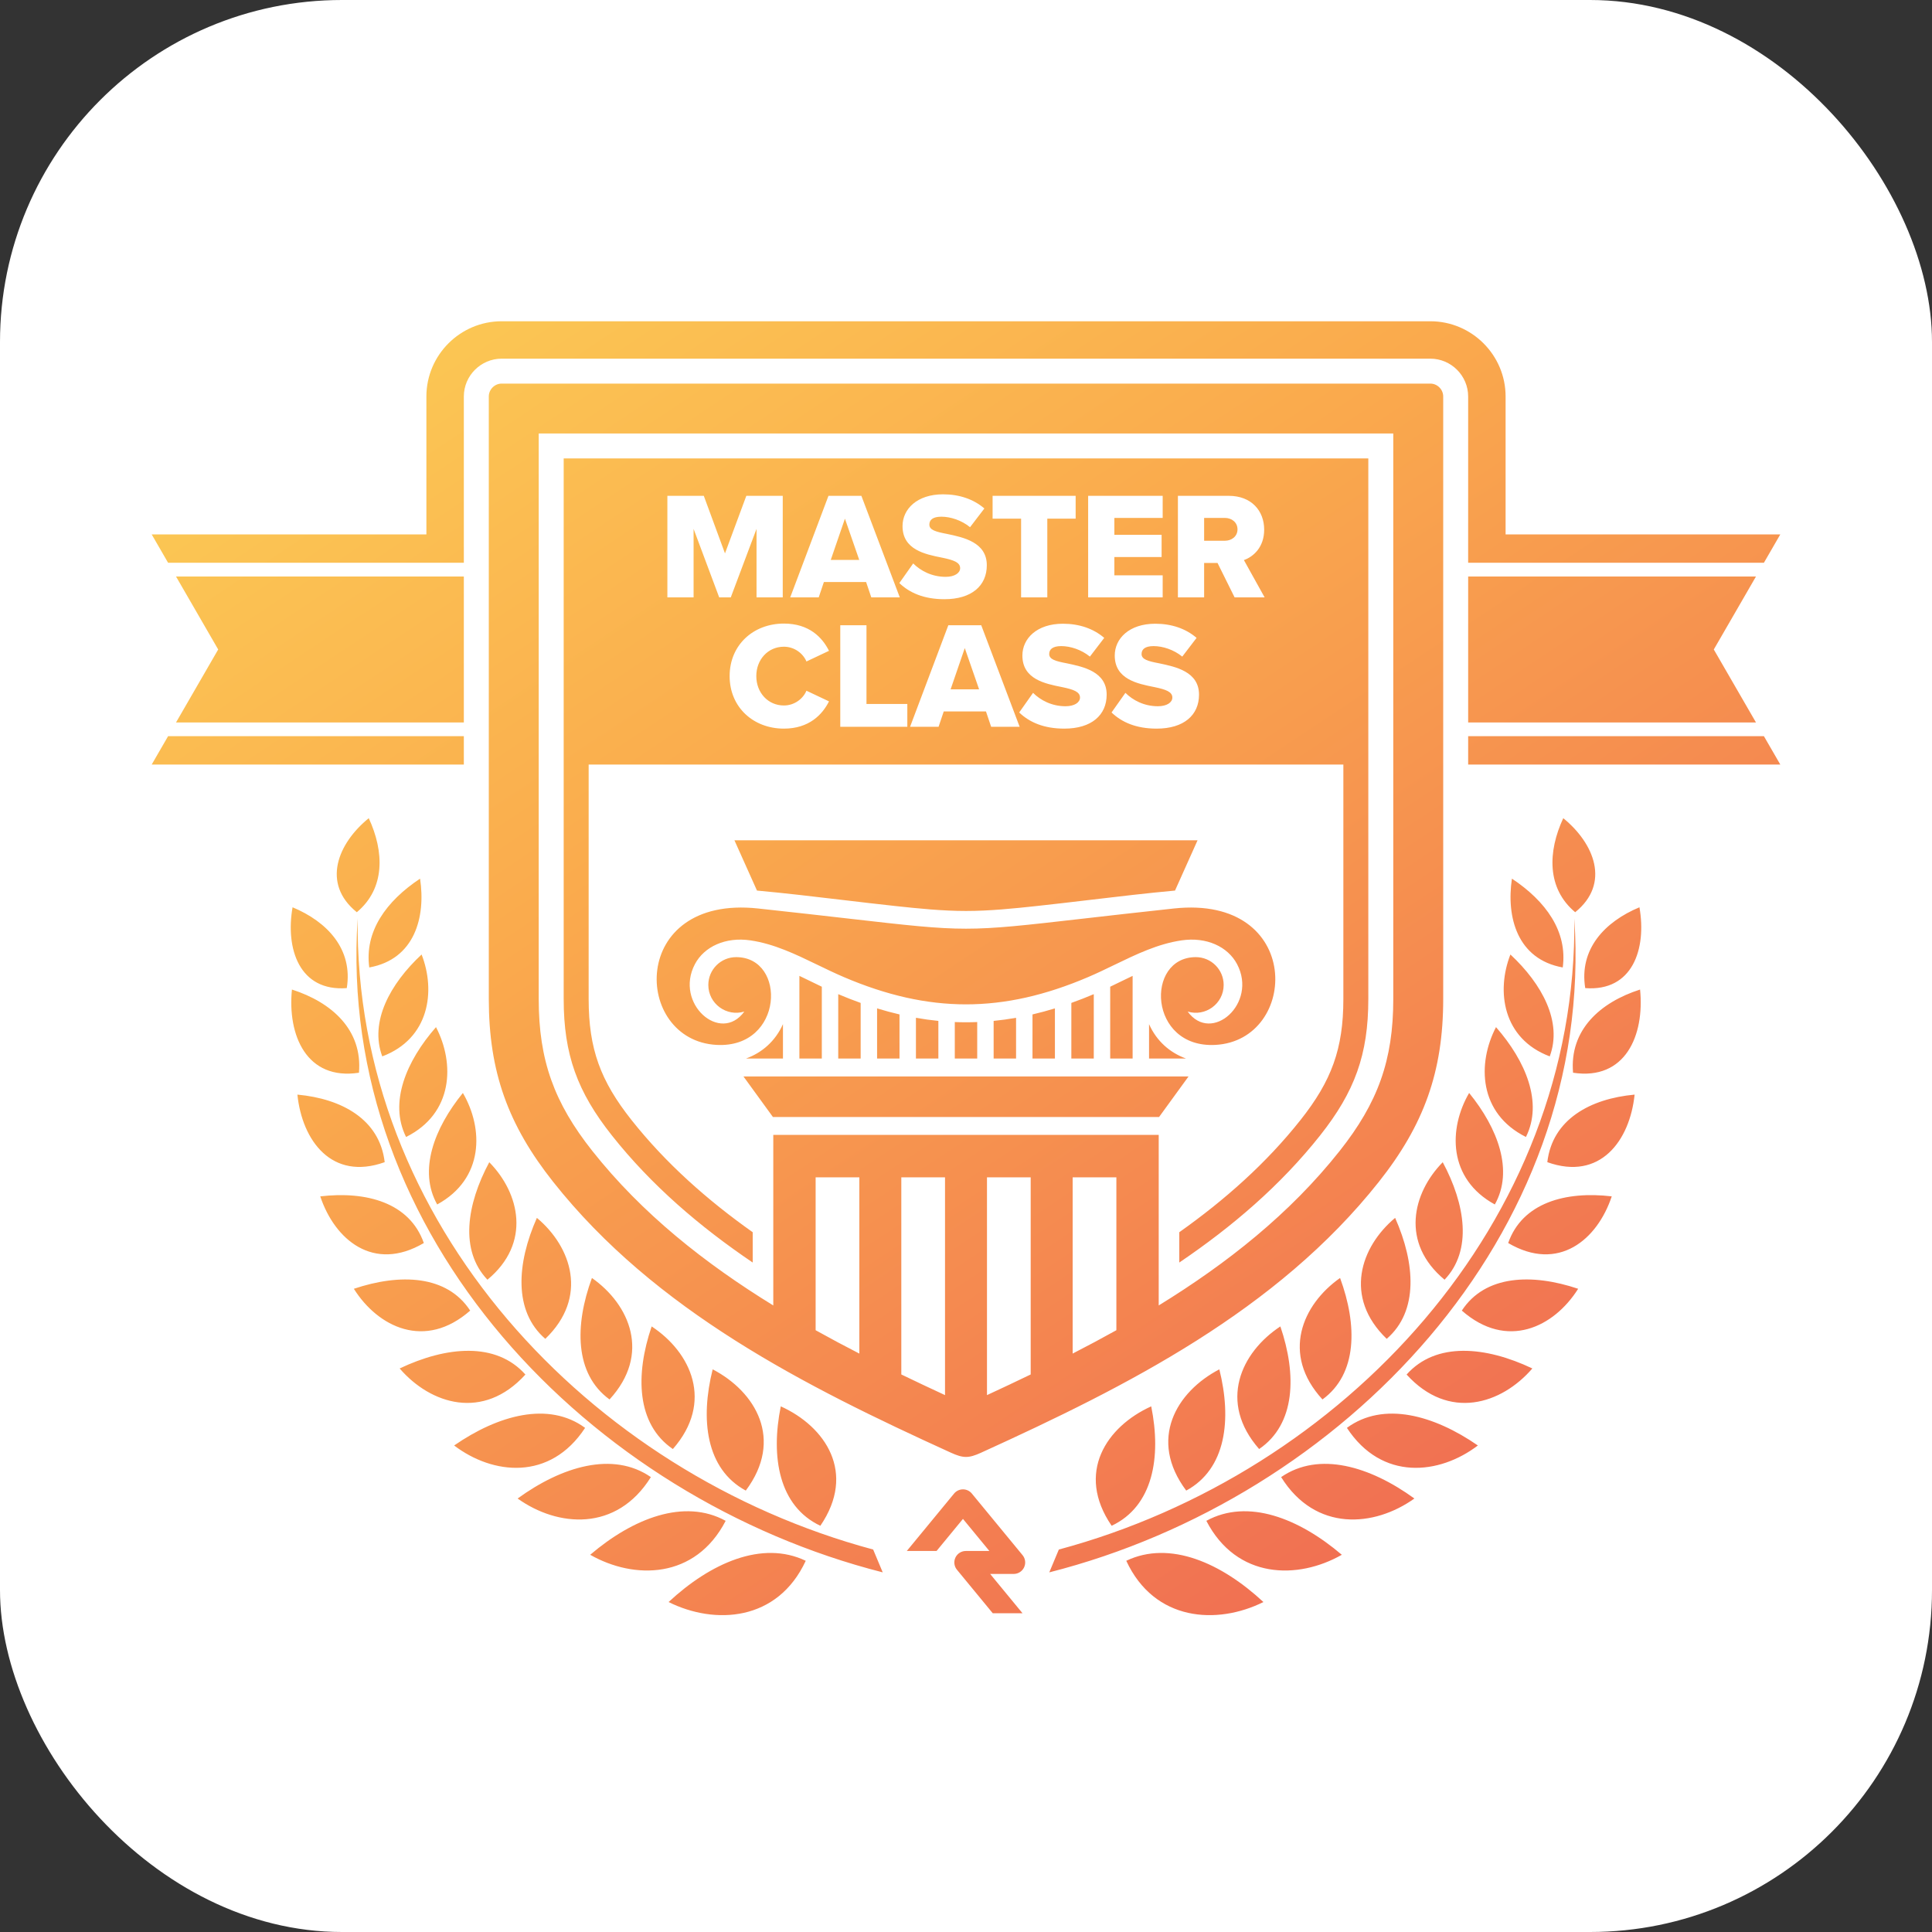
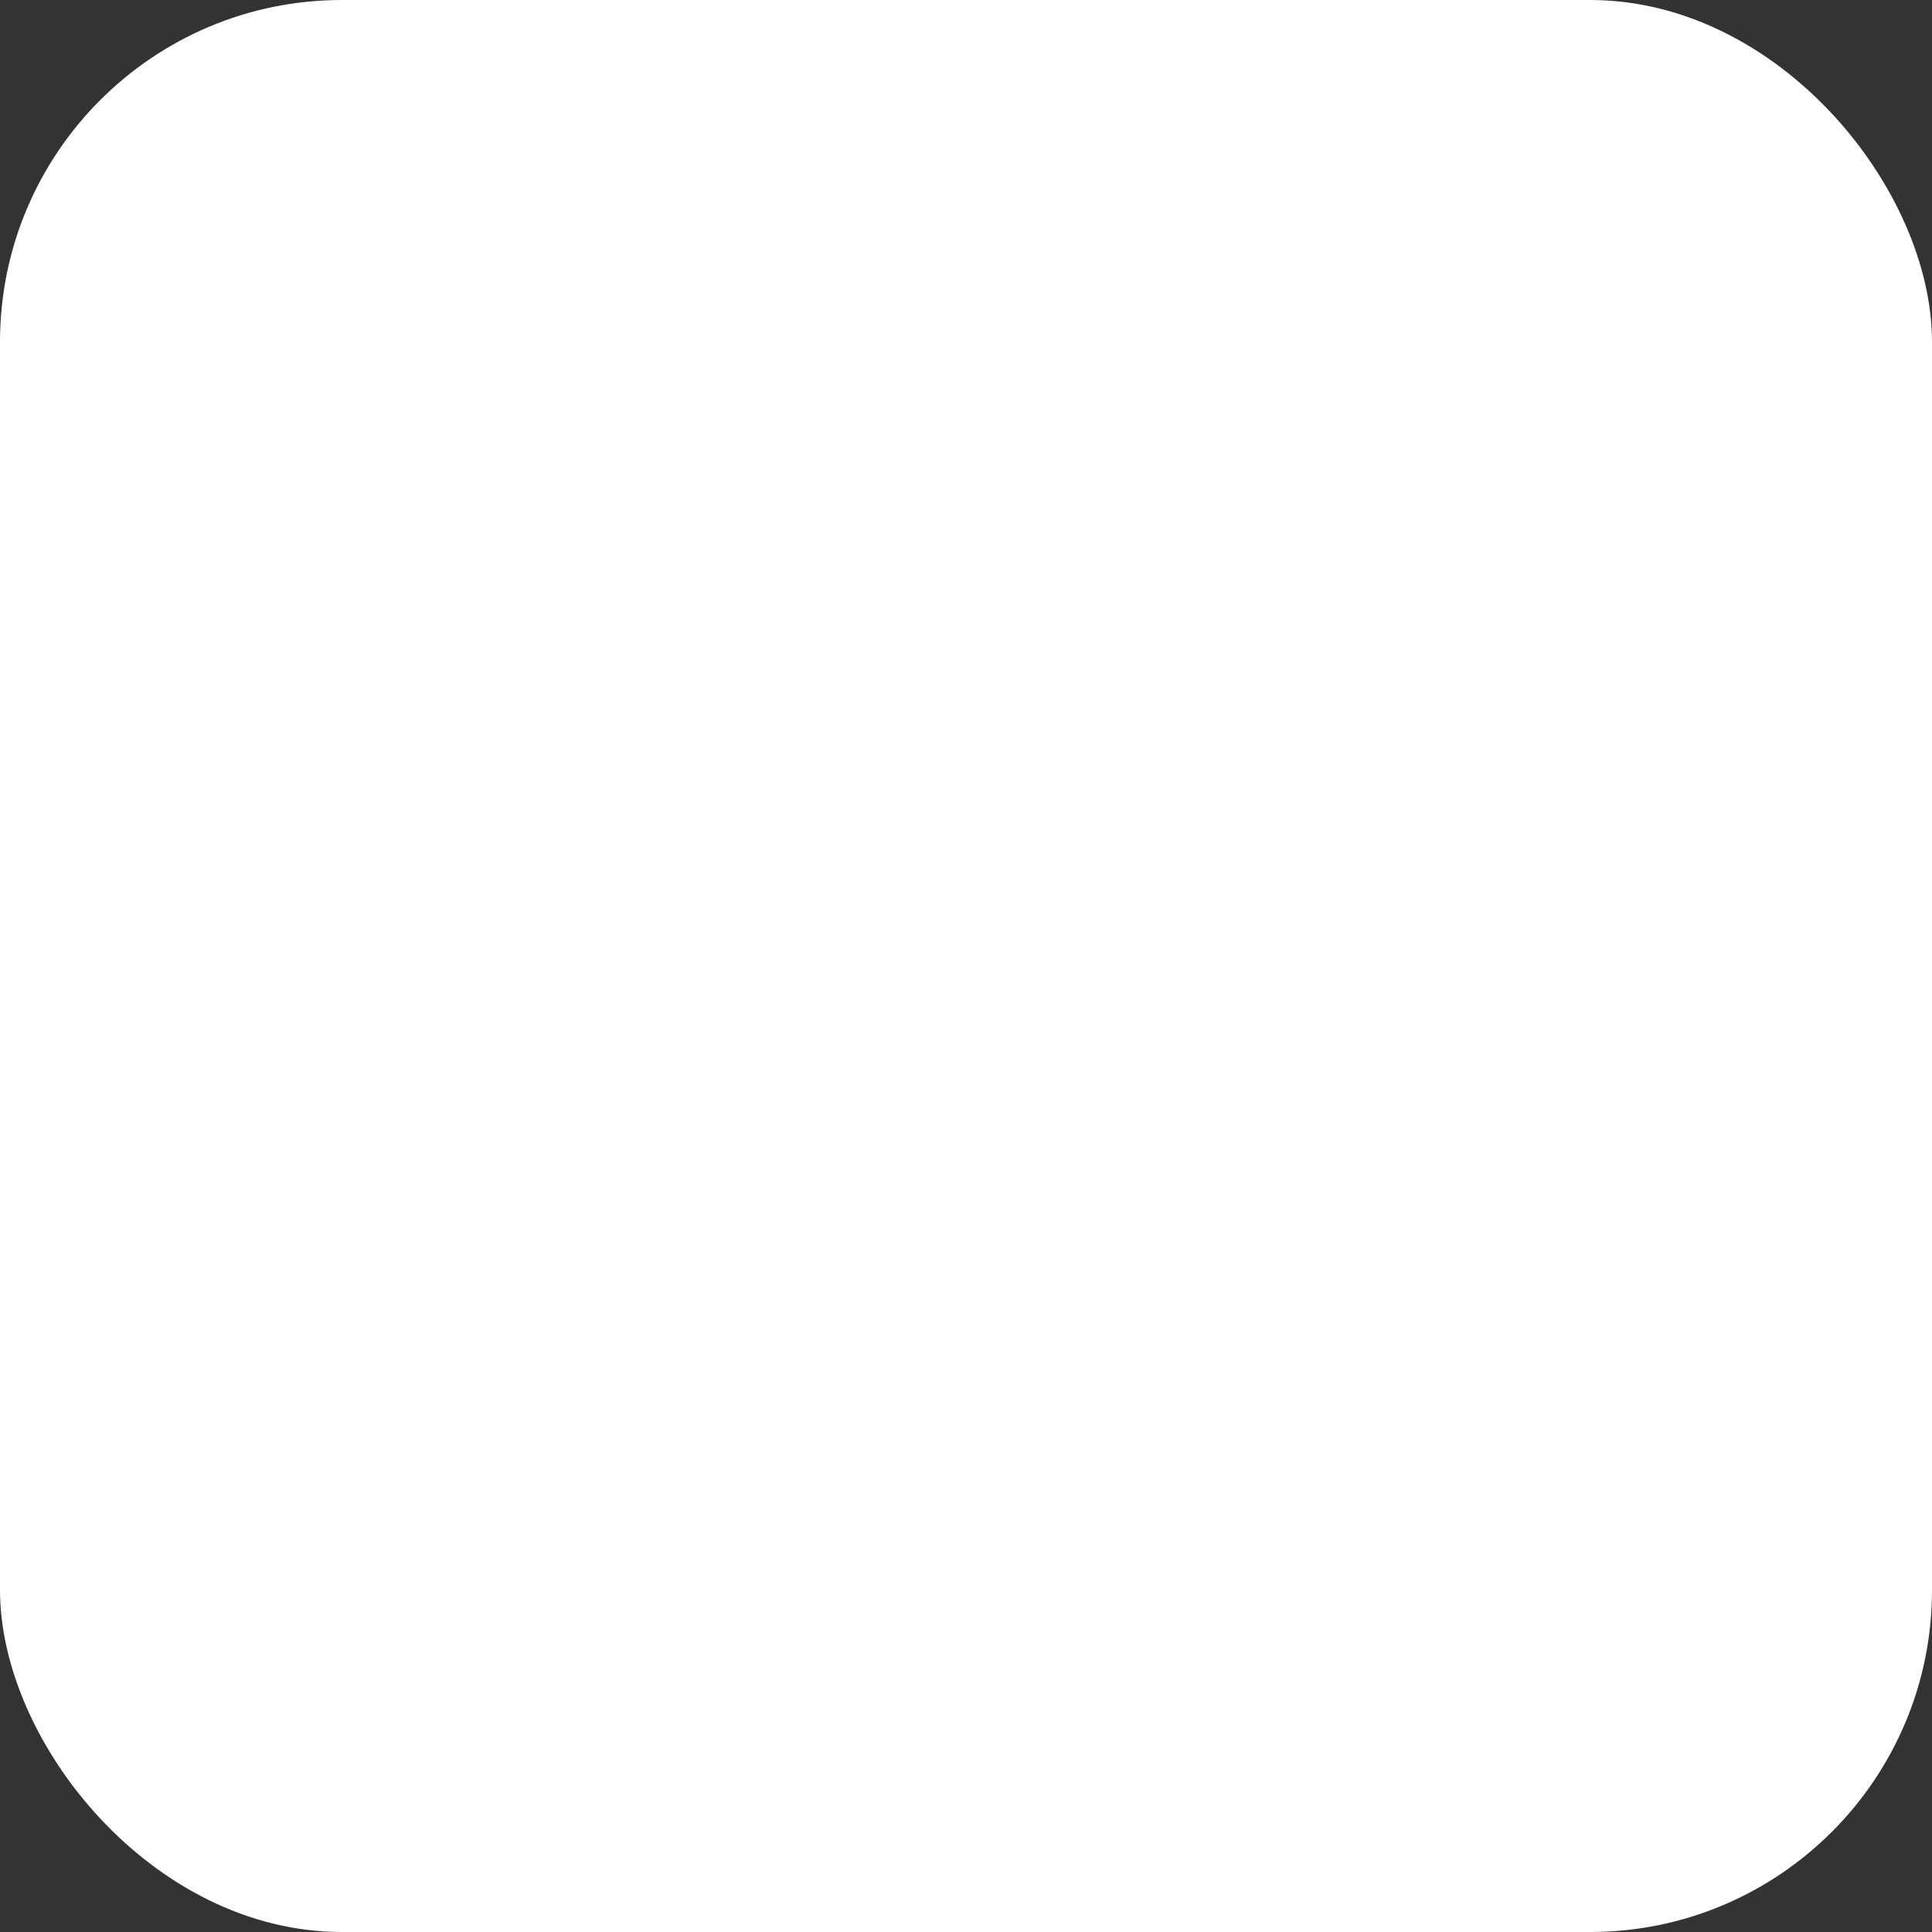
<svg xmlns="http://www.w3.org/2000/svg" width="433" height="433" viewBox="0 0 433 433" fill="none">
  <rect x="0" y="0" width="433" height="433" fill="#333333" stroke="none" />
  <rect width="433" height="433" rx="76.637" fill="white" />
-   <path fill-rule="evenodd" clip-rule="evenodd" d="M103.955 88.859V126.127H37.672L34 119.775H95.563V88.859C95.563 79.57 103.142 72 112.44 72H320.559C329.858 72 337.435 79.572 337.435 88.859V119.775H398.998L395.327 126.127H329.043V88.859C329.043 84.198 325.226 80.384 320.559 80.384H112.44C107.774 80.384 103.955 84.197 103.955 88.859ZM320.56 85.971C322.14 85.971 323.452 87.283 323.452 88.859V223.888C323.452 240.235 319.112 252.14 309.026 264.878C286.182 293.727 252.718 310.631 219.888 325.576C217.105 326.844 215.899 326.844 213.115 325.576C180.286 310.631 146.82 293.727 123.976 264.878C113.891 252.14 109.55 240.235 109.55 223.888V88.859C109.55 87.281 110.86 85.971 112.44 85.971H320.56ZM182.8 298.129C186.034 299.932 189.305 301.674 192.596 303.365V263.861H182.8V298.129ZM202.001 308.045C205.264 309.623 208.535 311.162 211.797 312.672V263.859H202.001V308.045ZM221.203 312.673C224.465 311.163 227.736 309.625 230.999 308.046V263.861H221.203V312.673ZM240.404 303.363C243.697 301.673 246.967 299.931 250.202 298.127V263.859H240.404V303.363ZM300.249 257.944C308.78 247.171 312.262 237.656 312.262 223.888H312.26V97.149H120.736V223.888C120.736 237.656 124.22 247.172 132.749 257.944C143.91 272.038 158.008 283.165 173.308 292.578V254.355H259.691V292.578C274.991 283.167 289.089 272.04 300.249 257.944ZM353.031 204.447C361.003 198.017 357.285 188.999 350.358 183.37C346.883 190.86 346.632 199.099 353.031 204.447ZM200.657 203.057C205.906 203.623 211.213 204.166 216.5 204.166C221.787 204.166 227.092 203.623 232.343 203.057C236.313 202.628 240.296 202.156 244.281 201.684C250.643 200.93 257.012 200.175 263.345 199.595L268.397 188.327H164.601L169.655 199.595C175.988 200.175 182.357 200.93 188.719 201.684C192.704 202.156 196.687 202.628 200.657 203.057ZM160.614 234.184C175.647 234.979 176.38 214.513 164.989 214.513C161.543 214.513 158.749 217.304 158.749 220.747C158.749 224.963 162.846 227.924 166.818 226.71C161.485 234.053 151.091 224.905 155.743 216.088C157.809 212.169 162.591 209.932 168.195 210.758C173.509 211.542 178.305 213.862 183.191 216.226C185.145 217.172 187.114 218.124 189.136 218.988C208.205 227.133 224.791 227.133 243.861 218.988C245.883 218.124 247.851 217.172 249.805 216.226C254.692 213.862 259.488 211.542 264.802 210.758C270.405 209.93 275.187 212.169 277.254 216.088C281.906 224.905 271.512 234.053 266.178 226.71C270.151 227.926 274.248 224.963 274.248 220.747C274.248 217.304 271.454 214.513 268.008 214.513C256.616 214.513 257.349 234.977 272.383 234.184C291.188 233.189 292.139 200.484 263.104 203.609C254.802 204.504 248.144 205.265 242.644 205.895L242.632 205.896L242.631 205.896L242.631 205.896L242.63 205.896L242.629 205.896C229.562 207.391 223.029 208.139 216.497 208.138C209.967 208.138 203.437 207.391 190.382 205.898H190.381L190.377 205.897L190.377 205.897C184.871 205.267 178.205 204.505 169.889 203.609C140.854 200.484 141.804 233.189 160.61 234.184H160.614ZM184.185 221.143V237.236H179.159V218.713C180.103 219.16 181.041 219.618 181.974 220.072L181.979 220.075L181.98 220.075L181.98 220.075L181.981 220.075L181.982 220.076L181.984 220.077L181.985 220.077L181.986 220.078C182.723 220.437 183.456 220.794 184.185 221.143ZM236.428 237.236V226C234.743 226.515 233.067 226.969 231.402 227.356V237.236H236.428ZM210.306 228.806V237.234H205.28V228.11C206.962 228.407 208.636 228.641 210.306 228.806ZM213.988 237.236H219.014V229.062C217.337 229.131 215.665 229.131 213.988 229.062V237.236ZM167.201 237.236H175.477V229.528C173.779 233.336 170.802 235.929 167.201 237.236ZM187.865 237.236H192.891V224.777C191.23 224.183 189.556 223.528 187.865 222.813V237.236ZM227.722 228.11V237.236H222.694V228.806C224.364 228.643 226.04 228.407 227.722 228.11ZM173.226 250.339L166.623 241.252H266.377L259.774 250.339H173.226ZM253.843 218.713V237.236H248.817V221.141C249.554 220.789 250.296 220.428 251.041 220.064L251.044 220.063C251.971 219.611 252.905 219.157 253.843 218.713ZM257.525 229.533V237.236H265.799C262.199 235.929 259.223 233.339 257.525 229.533ZM245.138 237.236H240.11V224.775C241.772 224.181 243.448 223.528 245.138 222.811V237.236ZM201.598 237.234V227.356C199.933 226.967 198.259 226.515 196.572 225.998V237.234H201.598ZM323.757 286.808C330.016 280.238 328.415 269.919 323.346 260.476C316.544 267.386 313.857 278.601 323.757 286.808ZM162.636 340.849C153.33 335.746 141.824 340.313 132.274 348.458C142.12 354.066 155.83 353.975 162.636 340.849ZM109.656 260.478C104.587 269.921 102.985 280.238 109.244 286.809C119.145 278.603 116.456 267.389 109.656 260.478ZM77.72 221.455C79.131 212.732 73.363 206.587 65.569 203.34C63.933 212.658 67.109 222.264 77.72 221.455ZM86.218 260.466C85.086 250.849 76.569 246.239 66.653 245.325C67.716 255.638 74.362 264.714 86.218 260.466ZM80.449 240.42C81.284 230.821 74.361 224.637 65.43 221.776C64.396 232.039 68.73 242.206 80.449 240.42ZM327.624 293.731C337.725 302.604 348.251 297.477 353.697 288.843C343.351 285.361 332.843 285.741 327.624 293.731ZM94.988 278.589C91.823 269.549 82.133 266.91 71.777 268.131C75.015 277.859 83.718 285.206 94.988 278.589ZM103.74 244.954C97.279 252.889 93.736 262.382 97.983 269.945C108.507 264.194 108.402 252.952 103.74 244.954ZM338.014 278.588C349.282 285.204 357.987 277.858 361.225 268.13C350.871 266.908 341.179 269.547 338.014 278.588ZM97.717 230.202C91.036 237.82 87.154 247.111 91.008 254.819C101.592 249.549 101.962 238.36 97.717 230.202ZM346.784 260.466C358.639 264.714 365.286 255.638 366.348 245.325C356.431 246.239 347.914 250.849 346.784 260.466ZM338.854 196.922C337.563 205.508 340.029 214.987 350.242 216.828C351.335 208.76 346.473 201.978 338.854 196.922ZM335.02 269.945C339.266 262.382 335.724 252.889 329.263 244.954C324.601 252.952 324.497 264.194 335.02 269.945ZM341.993 254.817C345.848 247.111 341.966 237.818 335.285 230.2C331.039 238.359 331.41 249.547 341.993 254.817ZM347.328 236.757C350.21 229.013 345.604 220.529 338.513 213.921C335.309 222.134 336.778 232.78 347.328 236.757ZM315.247 308.064C324.705 318.477 336.511 314.721 343.43 306.699C332.983 301.731 321.839 300.666 315.247 308.064ZM94.489 213.921C87.398 220.529 82.792 229.015 85.673 236.757C96.224 232.78 97.693 222.134 94.489 213.921ZM145.874 331.048C137.372 325.18 125.908 328.661 116.009 335.847C124.985 342.262 138.176 343.396 145.874 331.048ZM105.378 293.733C100.157 285.743 89.651 285.363 79.305 288.845C84.751 297.477 95.276 302.604 105.378 293.733ZM117.754 308.064C111.162 300.664 100.019 301.731 89.572 306.699C96.49 314.721 108.295 318.477 117.754 308.064ZM355.282 221.455C365.892 222.264 369.069 212.658 367.433 203.34C359.638 206.587 353.871 212.732 355.282 221.455ZM352.554 240.42C364.273 242.206 368.606 232.039 367.573 221.776C358.644 224.637 351.719 230.821 352.554 240.42ZM131.133 320.015C122.965 314.006 111.654 317.138 101.783 323.962C110.402 330.524 123.284 331.988 131.133 320.015ZM149.844 359.048C160.217 364.212 174.266 363.419 180.583 349.804C170.789 345.124 159.223 350.328 149.844 359.048ZM249.143 341.956C258.437 337.572 260.309 326.562 258.012 315.19C247.994 319.721 241.031 330.089 249.143 341.956ZM282.199 324.757C290.368 319.182 290.65 308.122 286.956 297.276C278.123 303.095 272.957 314.226 282.199 324.757ZM310.79 300.062C317.964 293.867 317.186 283.112 312.677 272.949C304.901 279.444 301.081 290.737 310.79 300.062ZM183.857 341.956C191.971 330.089 185.006 319.721 174.988 315.19C172.691 326.562 174.563 337.572 183.857 341.956ZM296.391 313.644C304.244 307.932 304.235 297.018 300.338 286.419C291.843 292.39 287.074 303.5 296.391 313.644ZM265.857 334.071C274.794 329.229 276.096 318.14 273.278 306.897C263.636 311.923 257.288 322.625 265.857 334.071ZM94.147 196.922C86.529 201.978 81.667 208.76 82.76 216.828C92.972 214.987 95.439 205.508 94.147 196.922ZM167.144 334.071C175.712 322.623 169.364 311.921 159.724 306.897C156.906 318.141 158.209 329.229 167.144 334.071ZM79.971 204.447C86.372 199.099 86.121 190.86 82.645 183.37C75.717 188.999 71.999 198.017 79.971 204.447ZM136.61 313.644C145.928 303.5 141.157 292.39 132.664 286.419C128.768 297.018 128.758 307.932 136.61 313.644ZM120.325 272.949C115.816 283.112 115.037 293.867 122.212 300.062C131.921 290.737 128.1 279.444 120.325 272.949ZM150.802 324.759C160.047 314.226 154.879 303.097 146.048 297.278C142.352 308.123 142.634 319.184 150.802 324.759ZM287.128 331.048C294.824 343.394 308.016 342.26 316.993 335.847C307.096 328.661 295.63 325.18 287.128 331.048ZM270.366 340.849C277.172 353.975 290.882 354.068 300.728 348.458C291.177 340.313 279.672 335.746 270.366 340.849ZM252.419 349.804C258.736 363.419 272.784 364.21 283.158 359.048C273.777 350.33 262.213 345.124 252.419 349.804ZM301.868 320.015C309.717 331.988 322.599 330.524 331.219 323.962C321.348 317.136 310.037 314.004 301.868 320.015ZM352.837 205.816L352.836 205.783L352.835 205.785L352.837 205.816ZM237.306 347.283C301.064 330.148 353.636 273.965 352.837 205.816C357.597 277.1 300.698 335.752 235.165 352.399L237.306 347.283ZM80.164 205.783C75.386 277.081 132.291 335.75 197.835 352.397L195.694 347.281C131.926 330.144 79.349 273.948 80.164 205.783ZM217.81 334.733C217.321 334.139 216.591 333.794 215.82 333.794C215.05 333.794 214.321 334.139 213.831 334.733L203.232 347.605H209.903L215.82 340.417L221.738 347.605H216.461C215.465 347.605 214.557 348.18 214.131 349.079C213.706 349.978 213.838 351.044 214.471 351.812L222.496 361.559H229.165L221.912 352.751H227.189C228.185 352.751 229.093 352.176 229.519 351.276C229.944 350.376 229.812 349.311 229.179 348.543L217.808 334.733H217.81ZM168.697 276.167V282.959C156.85 274.94 145.995 265.661 137.138 254.476C129.405 244.709 126.333 236.371 126.333 223.888V102.738H306.667V223.888C306.667 236.371 303.597 244.709 295.862 254.476C287.005 265.663 276.152 274.94 264.303 282.959V276.167C274.477 268.959 283.786 260.72 291.475 251.009C298.412 242.249 301.074 235.088 301.074 223.888V171.349H131.928V223.888C131.928 235.088 134.588 242.249 141.525 251.009C149.214 260.72 158.523 268.959 168.697 276.167ZM188.321 162.889H203.35V157.771H194.196V140.13H188.321V162.889ZM220.974 159.443L222.136 162.889H228.523L219.916 140.13H212.538L203.965 162.889H210.352L211.513 159.443H220.974ZM228.421 159.682C230.709 161.865 233.92 163.299 238.531 163.299C244.645 163.299 248.026 160.262 248.026 155.689C248.026 150.537 242.834 149.445 239.077 148.66C236.55 148.183 235.149 147.773 235.149 146.579C235.149 145.59 235.832 144.805 237.848 144.805C239.863 144.805 242.356 145.59 244.269 147.159L247.48 142.962C245.055 140.881 241.878 139.789 238.223 139.789C232.383 139.789 229.138 143.099 229.138 146.92C229.138 152.22 234.22 153.233 237.962 153.979L238.155 154.018C240.58 154.529 242.049 155.041 242.049 156.338C242.049 157.43 240.819 158.283 238.804 158.283C235.696 158.283 233.168 156.918 231.529 155.28L228.421 159.682ZM249.119 159.682C251.408 161.865 254.618 163.299 259.229 163.299C265.343 163.299 268.725 160.262 268.725 155.689C268.725 150.537 263.533 149.445 259.776 148.66C257.248 148.183 255.848 147.773 255.848 146.579C255.848 145.59 256.531 144.805 258.546 144.805C260.561 144.805 263.055 145.59 264.968 147.159L268.178 142.962C265.753 140.881 262.577 139.789 258.922 139.789C253.081 139.789 249.836 143.099 249.836 146.92C249.836 152.22 254.919 153.233 258.661 153.979L258.854 154.018C261.279 154.529 262.747 155.041 262.747 156.338C262.747 157.43 261.518 158.283 259.503 158.283C256.394 158.283 253.867 156.918 252.227 155.28L249.119 159.682ZM275.402 111.127H263.994V133.886H269.869V126.174H272.875L276.7 133.886H283.429L278.784 125.526C280.902 124.776 283.327 122.66 283.327 118.702C283.327 114.471 280.458 111.127 275.402 111.127ZM260.579 111.127H243.876V133.886H260.579V128.938H249.751V124.844H260.339V119.862H249.751V116.075H260.579V111.127ZM241.075 111.127H222.46V116.245H228.847V133.886H234.722V116.245H241.075V111.127ZM211.1 124.976L211.293 125.014C213.718 125.526 215.187 126.038 215.187 127.335C215.187 128.426 213.957 129.28 211.942 129.28C208.834 129.28 206.306 127.915 204.667 126.277L201.558 130.679C203.847 132.862 207.058 134.295 211.669 134.295C217.783 134.295 221.164 131.259 221.164 126.686C221.164 121.534 215.972 120.442 212.215 119.657C209.688 119.18 208.287 118.77 208.287 117.576C208.287 116.586 208.97 115.802 210.985 115.802C213.001 115.802 215.494 116.586 217.407 118.156L220.618 113.959C218.192 111.878 215.016 110.786 211.361 110.786C205.521 110.786 202.276 114.096 202.276 117.917C202.276 123.217 207.358 124.23 211.1 124.976ZM193.053 111.127H185.676L177.103 133.886H183.49L184.651 130.44H194.112L195.274 133.886H201.661L197.357 122.506L193.053 111.127ZM180.74 148.251L185.795 145.863C184.292 142.86 181.355 139.755 175.685 139.755C168.854 139.755 163.525 144.532 163.525 151.527C163.525 158.522 168.854 163.299 175.685 163.299C181.355 163.299 184.327 160.125 185.795 157.191L180.74 154.802C179.989 156.611 178.042 158.112 175.685 158.112C172.133 158.112 169.503 155.246 169.503 151.527C169.503 147.807 172.133 144.941 175.685 144.941C178.042 144.941 179.989 146.443 180.74 148.251ZM157.736 111.127H149.573V133.886H155.448V118.531L161.186 133.886H163.782L169.554 118.531V133.886H175.429V111.127H167.266L162.484 124.025L157.736 111.127ZM213.05 154.495H219.437L216.227 145.248L213.05 154.495ZM186.188 125.492L189.365 116.245L192.575 125.492H186.188ZM277.349 118.634C277.349 117.064 276.051 116.075 274.514 116.075H269.869V121.193H274.514C276.051 121.193 277.349 120.203 277.349 118.634ZM103.955 161.915V129.208H39.451L48.902 145.561L39.451 161.915H103.955ZM37.672 164.996H103.955V171.348H34L37.672 164.996ZM329.045 161.915V129.208H393.549L384.096 145.561L393.549 161.915H329.045ZM329.045 164.996V171.348H399L395.328 164.996H329.045Z" fill="url(#paint0_linear_257_318)" />
  <defs>
    <linearGradient id="paint0_linear_257_318" x1="-32.374" y1="-24.347" x2="263.469" y2="421.44" gradientUnits="userSpaceOnUse">
      <stop stop-color="#FDEA5C" />
      <stop offset="0.52" stop-color="#FAAA4D" />
      <stop offset="1" stop-color="#EF6653" />
    </linearGradient>
  </defs>
</svg>